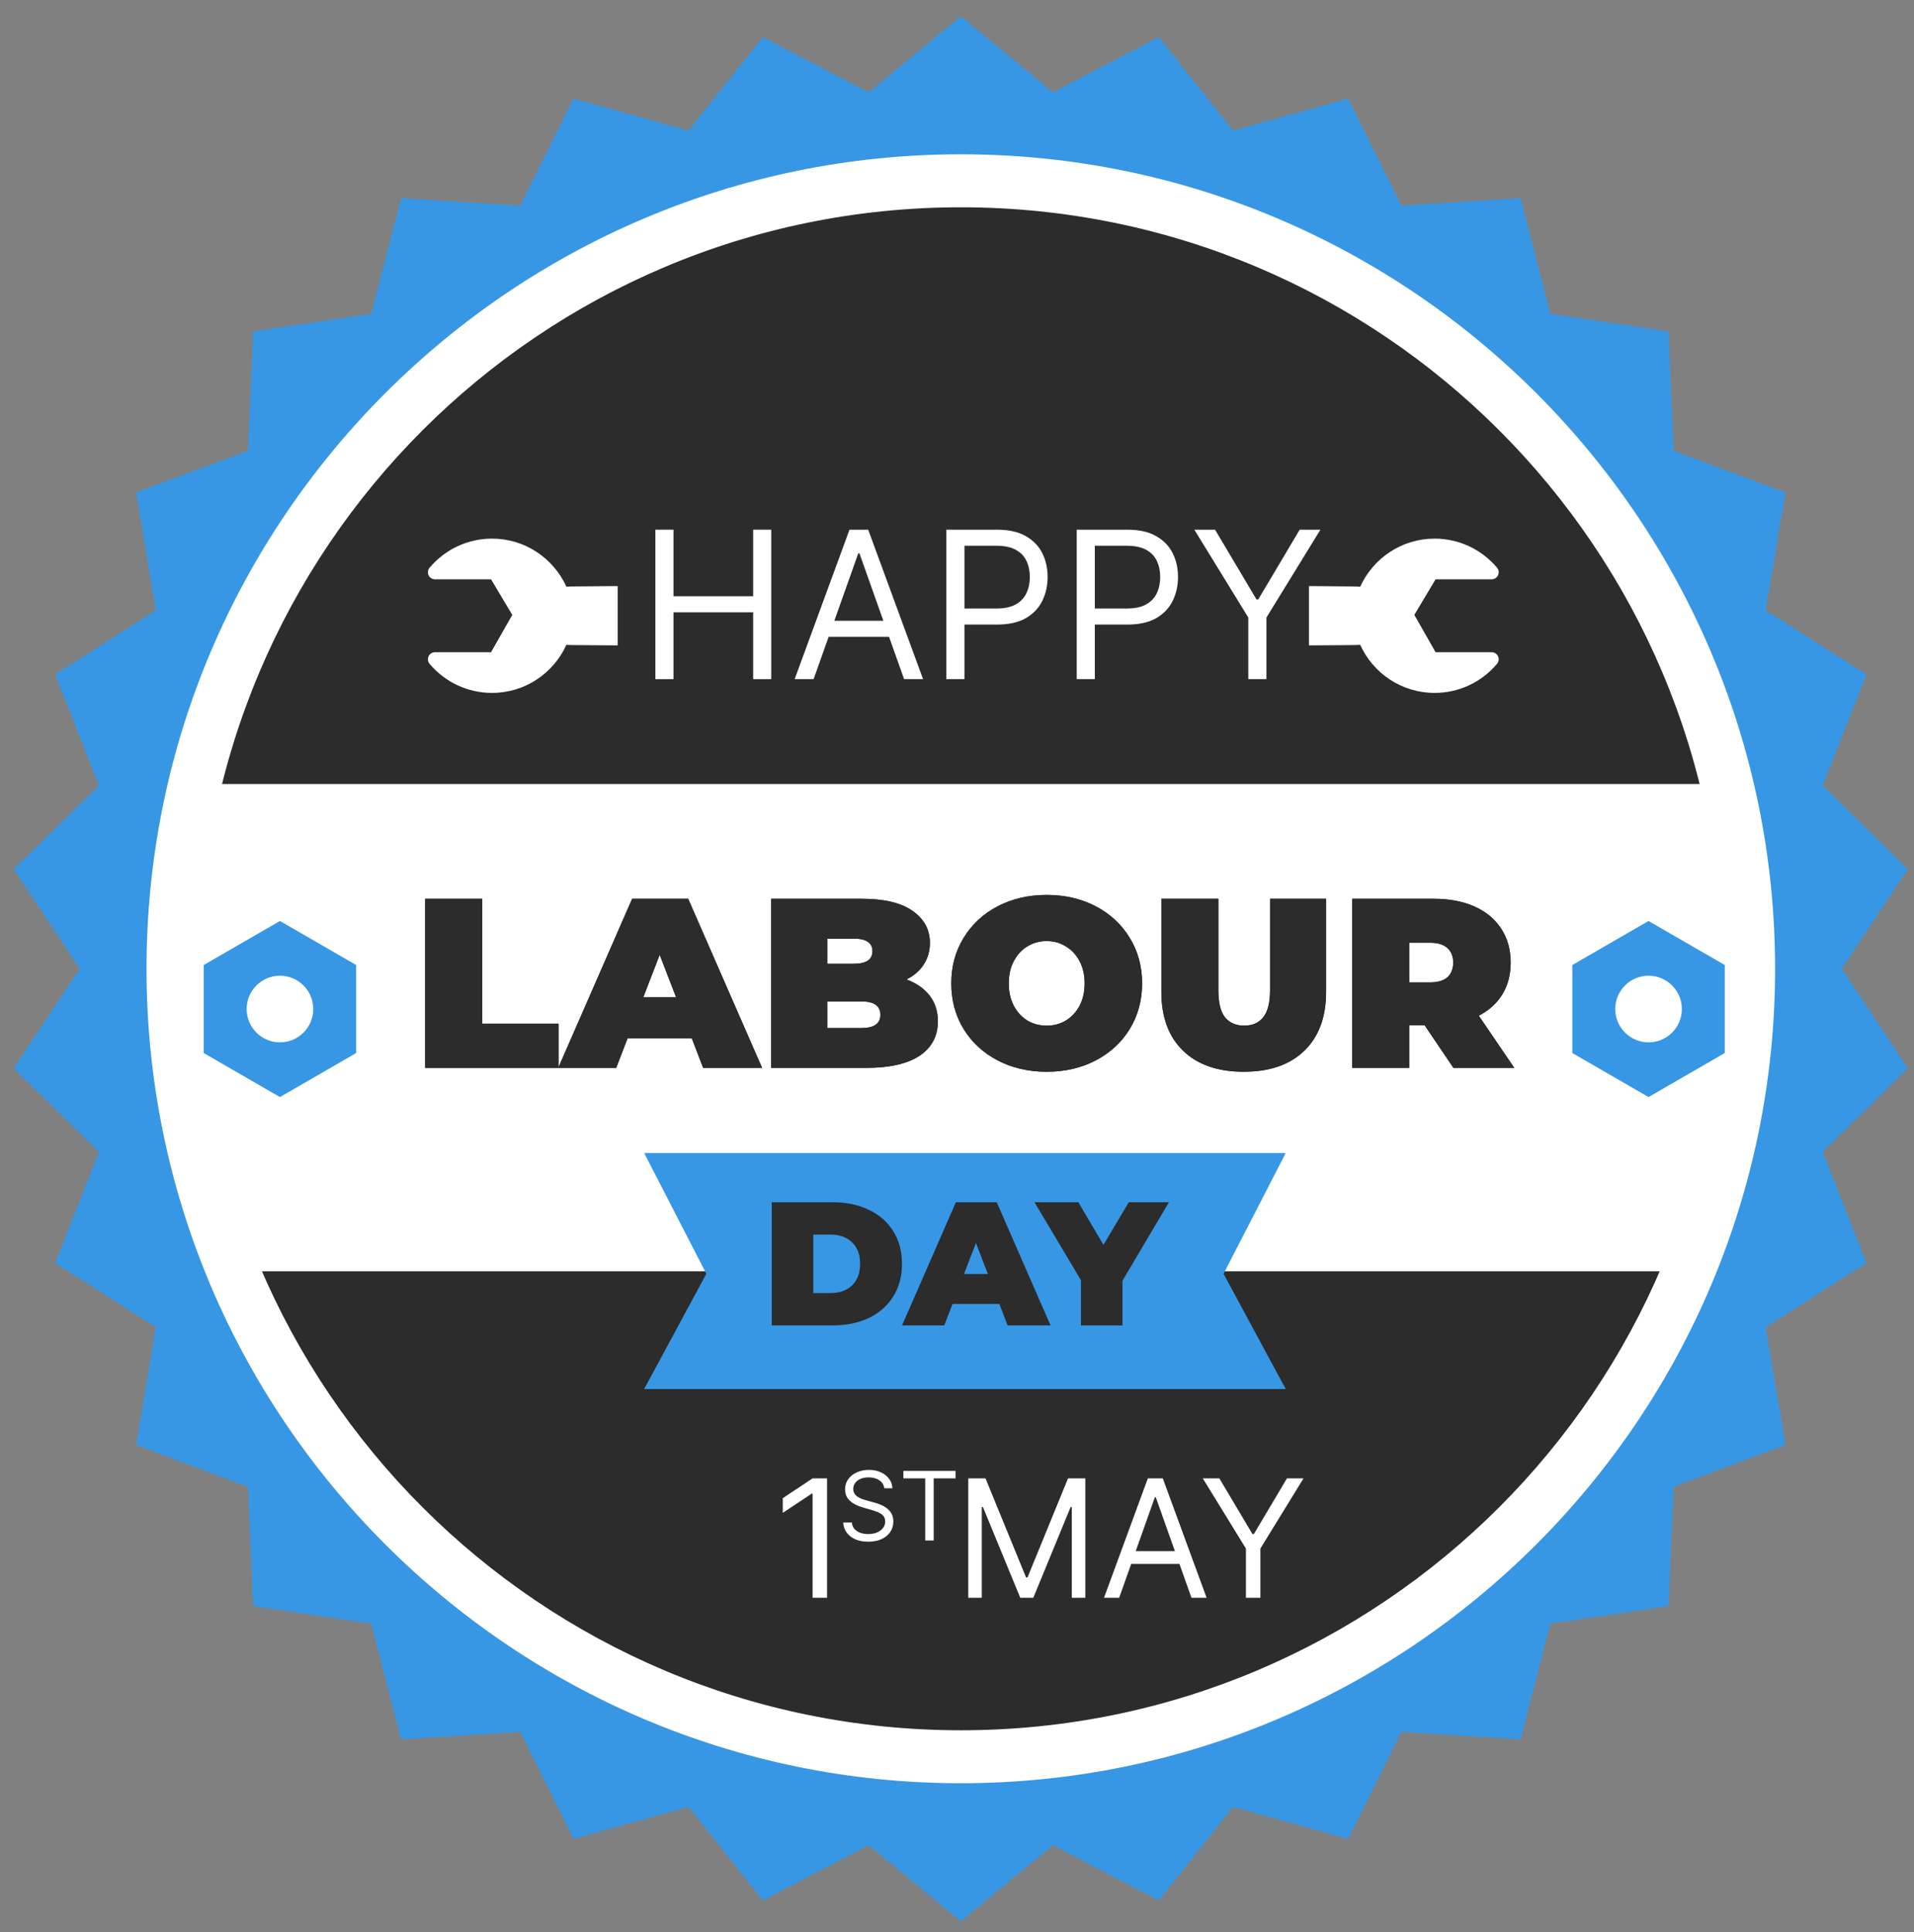
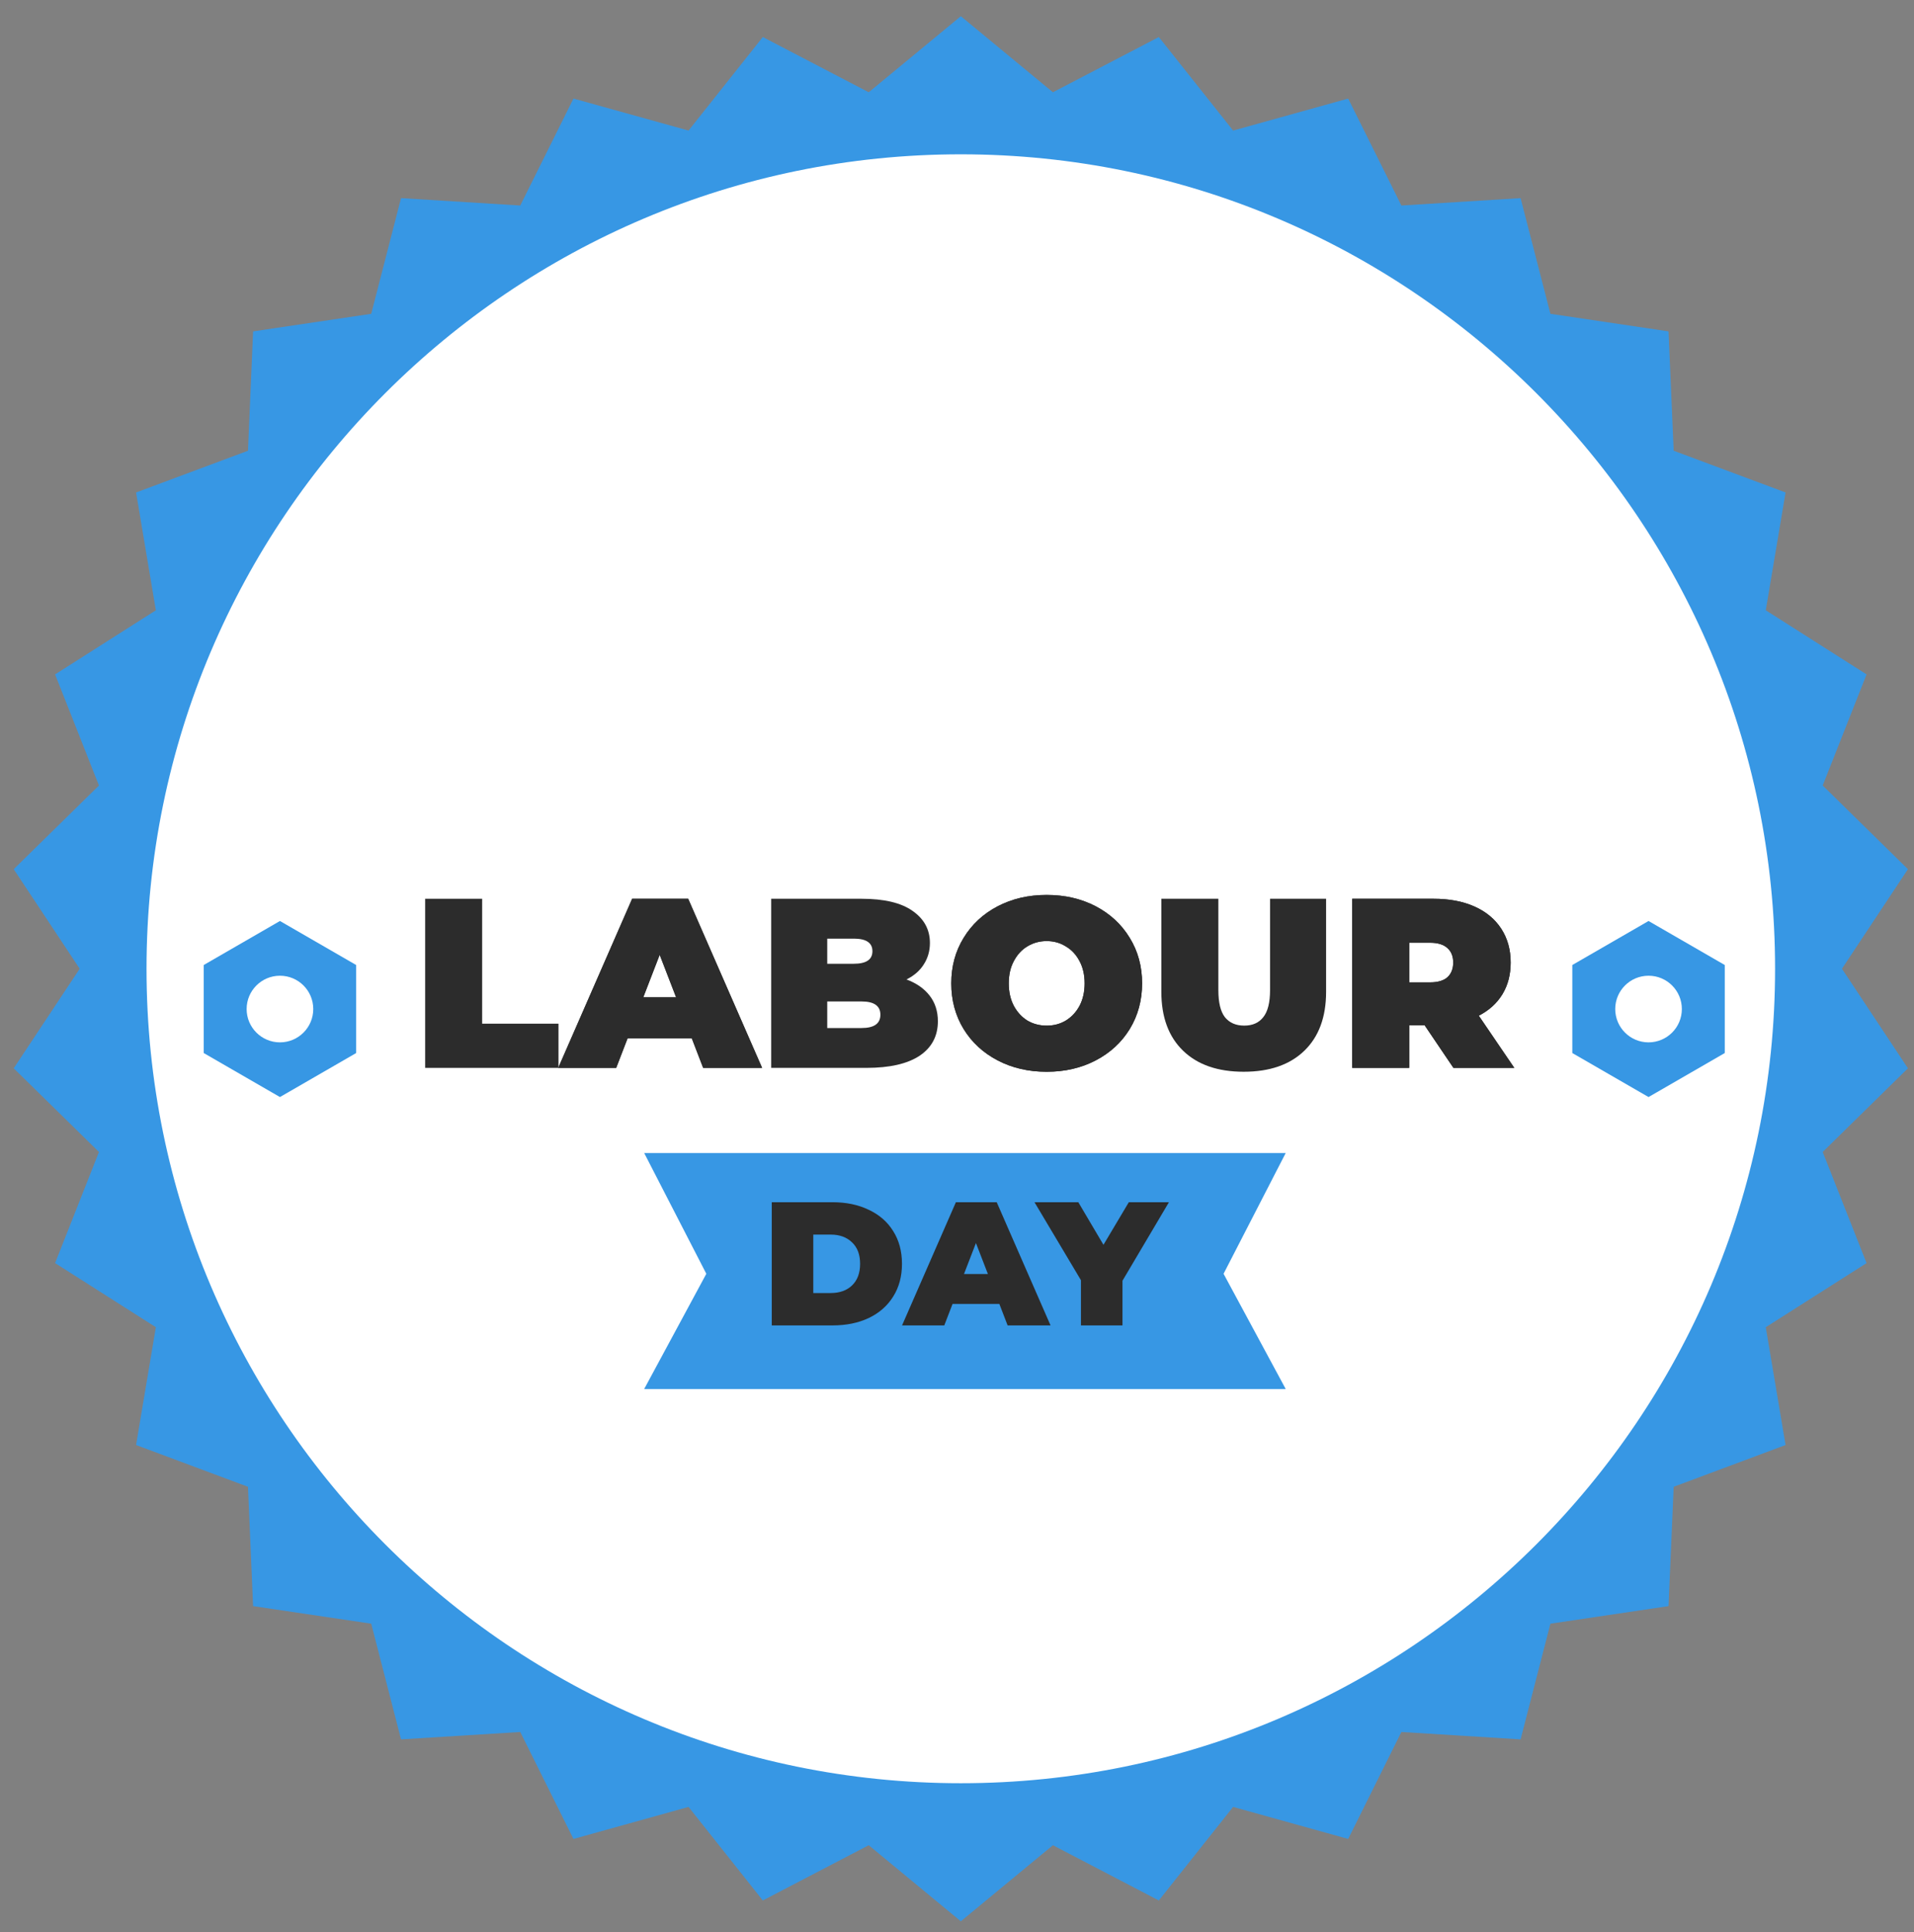
<svg xmlns="http://www.w3.org/2000/svg" width="107" height="108" viewBox="0 0 107 108" fill="none">
  <rect x="0" y="0" width="107" height="108" fill="#808080" stroke="none" />
  <path d="M53.714 0.906L58.862 5.157L64.783 2.07L68.936 7.298L75.368 5.509L78.343 11.487L85.007 11.074L86.674 17.54L93.278 18.522L93.565 25.193L99.82 27.526L98.713 34.111L104.348 37.694L101.896 43.904L106.661 48.581L102.972 54.146L106.661 59.711L101.896 64.387L104.348 70.598L98.713 74.182L99.82 80.766L93.565 83.1L93.278 89.77L86.674 90.752L85.007 97.218L78.343 96.805L75.368 102.783L68.936 100.993L64.783 106.222L58.862 103.135L53.714 107.386L48.565 103.135L42.644 106.222L38.492 100.993L32.059 102.783L29.084 96.805L22.42 97.218L20.753 90.752L14.149 89.77L13.863 83.1L7.607 80.766L8.713 74.182L3.08 70.598L5.532 64.387L0.766 59.711L4.455 54.146L0.766 48.581L5.532 43.904L3.08 37.694L8.713 34.111L7.607 27.526L13.863 25.193L14.149 18.522L20.753 17.54L22.42 11.074L29.084 11.487L32.059 5.509L38.492 7.298L42.644 2.07L48.565 5.157L53.714 0.906Z" fill="#3797E4" />
  <path d="M53.712 99.669C28.612 99.669 8.191 79.248 8.191 54.147C8.191 29.046 28.612 8.625 53.712 8.625C78.813 8.625 99.234 29.046 99.234 54.147C99.234 79.247 78.813 99.669 53.712 99.669Z" fill="white" />
-   <path d="M53.715 96.71C77.221 96.71 96.277 77.655 96.277 54.148C96.277 30.642 77.221 11.586 53.715 11.586C30.208 11.586 11.152 30.642 11.152 54.148C11.152 77.655 30.208 96.71 53.715 96.71Z" fill="#2C2C2C" />
  <path d="M46.236 82.629V89.303H45.428V83.476H45.389L43.76 84.558V83.737L45.428 82.629H46.236Z" fill="white" />
  <path d="M50.502 82.629V82.211H53.42V82.629H52.197V86.102H51.725V82.629H50.502Z" fill="white" />
  <path d="M49.432 83.182C49.409 82.99 49.317 82.84 49.154 82.734C48.992 82.627 48.794 82.574 48.558 82.574C48.386 82.574 48.235 82.602 48.106 82.658C47.978 82.714 47.878 82.79 47.806 82.888C47.735 82.985 47.699 83.096 47.699 83.22C47.699 83.324 47.724 83.413 47.773 83.488C47.824 83.562 47.889 83.623 47.967 83.672C48.045 83.721 48.128 83.76 48.214 83.792C48.3 83.823 48.379 83.847 48.452 83.866L48.847 83.973C48.948 83.999 49.061 84.036 49.185 84.083C49.31 84.13 49.43 84.194 49.544 84.275C49.659 84.355 49.754 84.457 49.829 84.582C49.904 84.708 49.941 84.862 49.941 85.044C49.941 85.254 49.886 85.444 49.776 85.614C49.667 85.784 49.507 85.919 49.297 86.019C49.088 86.119 48.834 86.169 48.535 86.169C48.256 86.169 48.015 86.124 47.811 86.034C47.608 85.944 47.449 85.819 47.332 85.658C47.217 85.497 47.152 85.31 47.137 85.097H47.623C47.636 85.244 47.685 85.366 47.771 85.462C47.859 85.557 47.969 85.628 48.102 85.675C48.236 85.721 48.38 85.743 48.535 85.743C48.715 85.743 48.876 85.714 49.02 85.656C49.163 85.596 49.276 85.514 49.36 85.409C49.443 85.302 49.485 85.178 49.485 85.037C49.485 84.907 49.449 84.802 49.377 84.721C49.304 84.64 49.209 84.574 49.092 84.524C48.974 84.473 48.847 84.429 48.71 84.391L48.231 84.254C47.927 84.166 47.686 84.042 47.509 83.879C47.332 83.717 47.243 83.505 47.243 83.243C47.243 83.025 47.302 82.835 47.42 82.673C47.539 82.51 47.699 82.383 47.899 82.293C48.1 82.202 48.325 82.156 48.573 82.156C48.824 82.156 49.047 82.201 49.242 82.291C49.437 82.38 49.591 82.501 49.705 82.656C49.821 82.811 49.882 82.986 49.888 83.182H49.432Z" fill="white" />
-   <path d="M67.24 82.629H68.166L70.017 85.744H70.095L71.946 82.629H72.872L70.46 86.553V89.303H69.652V86.553L67.24 82.629Z" fill="white" />
  <path d="M62.566 89.303H61.719L64.169 82.629H65.004L67.454 89.303H66.607L64.613 83.685H64.561L62.566 89.303ZM62.879 86.696H66.294V87.413H62.879V86.696Z" fill="white" />
  <path d="M54.129 82.629H55.093L57.362 88.169H57.44L59.708 82.629H60.673V89.303H59.917V84.232H59.852L57.766 89.303H57.036L54.95 84.232H54.885V89.303H54.129V82.629Z" fill="white" />
  <path d="M96.008 43.82H11.421C10.572 47.105 10.115 50.541 10.115 54.08C10.115 60.121 11.438 65.861 13.803 71.057H93.625C95.99 65.861 97.313 60.121 97.313 54.08C97.313 50.54 96.856 47.105 96.008 43.82Z" fill="white" />
  <path d="M11.389 53.937V58.857L15.65 61.317L19.911 58.857V53.937L15.65 51.477L11.389 53.937ZM17.512 56.398C17.512 57.426 16.679 58.26 15.65 58.26C14.622 58.26 13.788 57.426 13.788 56.398C13.788 55.369 14.622 54.536 15.65 54.536C16.679 54.535 17.512 55.369 17.512 56.398Z" fill="#3797E4" />
  <path d="M87.898 53.937V58.857L92.16 61.317L96.421 58.857V53.937L92.16 51.477L87.898 53.937ZM94.022 56.398C94.022 57.426 93.189 58.26 92.16 58.26C91.131 58.26 90.298 57.426 90.298 56.398C90.298 55.369 91.131 54.536 92.16 54.536C93.189 54.535 94.022 55.369 94.022 56.398Z" fill="#3797E4" />
  <path d="M71.876 64.445H54.248H53.64H36.012L39.486 71.195L36.012 77.635H53.64H54.248H71.876L68.402 71.195L71.876 64.445Z" fill="#3797E4" />
  <path d="M62.751 71.583V74.081H60.429V71.553L57.832 67.195H60.282L61.688 69.576L63.105 67.195H65.348L62.751 71.583Z" fill="#2C2C2C" />
  <path d="M55.868 72.881H53.251L52.789 74.081H50.428L53.438 67.195H55.72L58.73 74.081H56.33L55.868 72.881ZM55.228 71.209L54.559 69.478L53.89 71.209H55.228Z" fill="#2C2C2C" />
  <path d="M43.145 67.195H46.538C47.306 67.195 47.981 67.336 48.565 67.618C49.155 67.894 49.611 68.29 49.932 68.809C50.26 69.327 50.424 69.937 50.424 70.638C50.424 71.34 50.26 71.95 49.932 72.468C49.611 72.986 49.155 73.386 48.565 73.668C47.981 73.944 47.306 74.081 46.538 74.081H43.145V67.195ZM46.44 72.271C46.938 72.271 47.335 72.13 47.63 71.848C47.932 71.56 48.083 71.156 48.083 70.638C48.083 70.12 47.932 69.72 47.63 69.438C47.335 69.15 46.938 69.005 46.44 69.005H45.466V72.271H46.44Z" fill="#2C2C2C" />
  <path d="M79.645 57.31H78.781V59.687H75.594V50.234H80.145C81.018 50.234 81.779 50.378 82.427 50.666C83.075 50.955 83.575 51.369 83.926 51.909C84.277 52.449 84.453 53.079 84.453 53.8C84.453 54.475 84.299 55.064 83.993 55.569C83.687 56.073 83.246 56.473 82.67 56.77L84.655 59.687H81.252L79.645 57.31ZM81.239 53.8C81.239 53.448 81.13 53.178 80.914 52.989C80.698 52.791 80.374 52.692 79.942 52.692H78.781V54.907H79.942C80.374 54.907 80.698 54.812 80.914 54.623C81.13 54.425 81.239 54.151 81.239 53.8Z" fill="#2C2C2C" />
-   <path d="M69.529 59.903C68.079 59.903 66.949 59.512 66.139 58.728C65.329 57.945 64.924 56.847 64.924 55.434V50.234H68.111V55.339C68.111 56.032 68.232 56.536 68.475 56.851C68.728 57.166 69.088 57.324 69.556 57.324C70.024 57.324 70.379 57.166 70.623 56.851C70.875 56.536 71.001 56.032 71.001 55.339V50.234H74.134V55.434C74.134 56.847 73.728 57.945 72.918 58.728C72.108 59.512 70.978 59.903 69.529 59.903Z" fill="#2C2C2C" />
  <path d="M58.514 59.904C57.496 59.904 56.583 59.693 55.773 59.27C54.962 58.847 54.328 58.261 53.868 57.514C53.409 56.758 53.18 55.907 53.18 54.962C53.18 54.017 53.409 53.17 53.868 52.423C54.328 51.667 54.962 51.077 55.773 50.654C56.583 50.231 57.496 50.02 58.514 50.02C59.531 50.02 60.445 50.231 61.255 50.654C62.065 51.077 62.7 51.667 63.159 52.423C63.618 53.17 63.848 54.017 63.848 54.962C63.848 55.907 63.618 56.758 63.159 57.514C62.7 58.261 62.065 58.847 61.255 59.27C60.445 59.693 59.531 59.904 58.514 59.904ZM58.514 57.325C58.91 57.325 59.266 57.231 59.581 57.042C59.905 56.844 60.161 56.569 60.35 56.218C60.539 55.858 60.634 55.439 60.634 54.962C60.634 54.485 60.539 54.071 60.35 53.72C60.161 53.359 59.905 53.085 59.581 52.896C59.266 52.698 58.91 52.599 58.514 52.599C58.118 52.599 57.758 52.698 57.434 52.896C57.118 53.085 56.866 53.359 56.677 53.72C56.488 54.071 56.394 54.485 56.394 54.962C56.394 55.439 56.488 55.858 56.677 56.218C56.866 56.569 57.118 56.844 57.434 57.042C57.758 57.231 58.118 57.325 58.514 57.325Z" fill="#2C2C2C" />
  <path d="M50.676 54.745C51.234 54.952 51.666 55.253 51.972 55.65C52.278 56.046 52.431 56.523 52.431 57.081C52.431 57.909 52.089 58.553 51.405 59.012C50.721 59.462 49.73 59.687 48.434 59.687H43.113V50.234H48.164C49.424 50.234 50.374 50.459 51.013 50.91C51.661 51.36 51.986 51.958 51.986 52.706C51.986 53.147 51.873 53.543 51.648 53.894C51.432 54.245 51.108 54.529 50.676 54.745ZM46.246 52.463V53.867H47.732C48.425 53.867 48.772 53.633 48.772 53.165C48.772 52.697 48.425 52.463 47.732 52.463H46.246ZM48.164 57.459C48.866 57.459 49.217 57.212 49.217 56.716C49.217 56.221 48.866 55.974 48.164 55.974H46.246V57.459H48.164Z" fill="#2C2C2C" />
  <path d="M38.675 58.04H35.083L34.448 59.687H31.207L35.339 50.234H38.472L42.605 59.687H39.309L38.675 58.04ZM37.797 55.744L36.879 53.367L35.961 55.744H37.797Z" fill="#2C2C2C" />
  <path d="M23.768 50.234H26.954V57.216H31.222V59.687H23.768V50.234Z" fill="#2C2C2C" />
  <path d="M79.645 57.31H78.781V59.687H75.594V50.234H80.145C81.018 50.234 81.779 50.378 82.427 50.666C83.075 50.955 83.575 51.369 83.926 51.909C84.277 52.449 84.453 53.079 84.453 53.8C84.453 54.475 84.299 55.064 83.993 55.569C83.687 56.073 83.246 56.473 82.67 56.77L84.655 59.687H81.252L79.645 57.31ZM81.239 53.8C81.239 53.448 81.13 53.178 80.914 52.989C80.698 52.791 80.374 52.692 79.942 52.692H78.781V54.907H79.942C80.374 54.907 80.698 54.812 80.914 54.623C81.13 54.425 81.239 54.151 81.239 53.8Z" fill="#2C2C2C" />
  <path d="M69.529 59.903C68.079 59.903 66.949 59.512 66.139 58.728C65.329 57.945 64.924 56.847 64.924 55.434V50.234H68.111V55.339C68.111 56.032 68.232 56.536 68.475 56.851C68.728 57.166 69.088 57.324 69.556 57.324C70.024 57.324 70.379 57.166 70.623 56.851C70.875 56.536 71.001 56.032 71.001 55.339V50.234H74.134V55.434C74.134 56.847 73.728 57.945 72.918 58.728C72.108 59.512 70.978 59.903 69.529 59.903Z" fill="#2C2C2C" />
  <path d="M58.514 59.904C57.496 59.904 56.583 59.693 55.773 59.27C54.962 58.847 54.328 58.261 53.868 57.514C53.409 56.758 53.18 55.907 53.18 54.962C53.18 54.017 53.409 53.17 53.868 52.423C54.328 51.667 54.962 51.077 55.773 50.654C56.583 50.231 57.496 50.02 58.514 50.02C59.531 50.02 60.445 50.231 61.255 50.654C62.065 51.077 62.7 51.667 63.159 52.423C63.618 53.17 63.848 54.017 63.848 54.962C63.848 55.907 63.618 56.758 63.159 57.514C62.7 58.261 62.065 58.847 61.255 59.27C60.445 59.693 59.531 59.904 58.514 59.904ZM58.514 57.325C58.91 57.325 59.266 57.231 59.581 57.042C59.905 56.844 60.161 56.569 60.35 56.218C60.539 55.858 60.634 55.439 60.634 54.962C60.634 54.485 60.539 54.071 60.35 53.72C60.161 53.359 59.905 53.085 59.581 52.896C59.266 52.698 58.91 52.599 58.514 52.599C58.118 52.599 57.758 52.698 57.434 52.896C57.118 53.085 56.866 53.359 56.677 53.72C56.488 54.071 56.394 54.485 56.394 54.962C56.394 55.439 56.488 55.858 56.677 56.218C56.866 56.569 57.118 56.844 57.434 57.042C57.758 57.231 58.118 57.325 58.514 57.325Z" fill="#2C2C2C" />
-   <path d="M50.676 54.745C51.234 54.952 51.666 55.253 51.972 55.65C52.278 56.046 52.431 56.523 52.431 57.081C52.431 57.909 52.089 58.553 51.405 59.012C50.721 59.462 49.73 59.687 48.434 59.687H43.113V50.234H48.164C49.424 50.234 50.374 50.459 51.013 50.91C51.661 51.36 51.986 51.958 51.986 52.706C51.986 53.147 51.873 53.543 51.648 53.894C51.432 54.245 51.108 54.529 50.676 54.745ZM46.246 52.463V53.867H47.732C48.425 53.867 48.772 53.633 48.772 53.165C48.772 52.697 48.425 52.463 47.732 52.463H46.246ZM48.164 57.459C48.866 57.459 49.217 57.212 49.217 56.716C49.217 56.221 48.866 55.974 48.164 55.974H46.246V57.459H48.164Z" fill="#2C2C2C" />
  <path d="M38.675 58.04H35.083L34.448 59.687H31.207L35.339 50.234H38.472L42.605 59.687H39.309L38.675 58.04ZM37.797 55.744L36.879 53.367L35.961 55.744H37.797Z" fill="#2C2C2C" />
-   <path d="M23.768 50.234H26.954V57.216H31.222V59.687H23.768V50.234Z" fill="#2C2C2C" />
  <path d="M66.768 29.605H67.926L70.243 33.505H70.341L72.658 29.605H73.816L70.798 34.517V37.959H69.786V34.517L66.768 29.605Z" fill="white" />
  <path d="M60.193 37.959V29.605H63.016C63.671 29.605 64.207 29.724 64.623 29.96C65.042 30.194 65.352 30.511 65.553 30.911C65.754 31.311 65.855 31.756 65.855 32.249C65.855 32.741 65.754 33.188 65.553 33.591C65.355 33.993 65.047 34.314 64.631 34.553C64.215 34.79 63.682 34.908 63.032 34.908H61.009V34.011H63C63.448 34.011 63.809 33.933 64.081 33.778C64.353 33.623 64.55 33.414 64.672 33.15C64.797 32.884 64.86 32.583 64.86 32.249C64.86 31.914 64.797 31.615 64.672 31.351C64.55 31.087 64.351 30.881 64.076 30.731C63.802 30.579 63.438 30.503 62.983 30.503H61.205V37.959H60.193Z" fill="white" />
  <path d="M52.904 37.959V29.605H55.727C56.382 29.605 56.918 29.724 57.334 29.96C57.753 30.194 58.063 30.511 58.264 30.911C58.465 31.311 58.566 31.756 58.566 32.249C58.566 32.741 58.465 33.188 58.264 33.591C58.066 33.993 57.758 34.314 57.342 34.553C56.926 34.79 56.393 34.908 55.743 34.908H53.72V34.011H55.711C56.159 34.011 56.52 33.933 56.791 33.778C57.063 33.623 57.261 33.414 57.383 33.15C57.508 32.884 57.571 32.583 57.571 32.249C57.571 31.914 57.508 31.615 57.383 31.351C57.261 31.087 57.062 30.881 56.787 30.731C56.513 30.579 56.148 30.503 55.694 30.503H53.916V37.959H52.904Z" fill="white" />
  <path d="M45.484 37.959H44.424L47.491 29.605H48.535L51.603 37.959H50.542L48.046 30.927H47.981L45.484 37.959ZM45.876 34.696H50.151V35.593H45.876V34.696Z" fill="white" />
  <path d="M36.639 37.959V29.605H37.65V33.325H42.104V29.605H43.116V37.959H42.104V34.223H37.65V37.959H36.639Z" fill="white" />
-   <path d="M31.663 36.042C31.749 36.048 31.839 36.054 31.93 36.054L34.529 36.073V32.757L31.929 32.78C31.84 32.781 31.751 32.787 31.665 32.795C30.948 31.211 29.356 30.105 27.506 30.105C26.158 30.105 24.884 30.698 24.015 31.733C23.916 31.849 23.895 32.013 23.959 32.152C24.023 32.291 24.164 32.379 24.317 32.379H27.451L28.638 34.367L27.451 36.454H24.317C24.163 36.455 24.024 36.543 23.959 36.681C23.893 36.821 23.916 36.984 24.015 37.102C24.884 38.135 26.157 38.728 27.506 38.728C29.352 38.729 30.946 37.625 31.663 36.042Z" fill="white" />
+   <path d="M31.663 36.042C31.749 36.048 31.839 36.054 31.93 36.054L34.529 36.073V32.757L31.929 32.78C31.84 32.781 31.751 32.787 31.665 32.795C30.948 31.211 29.356 30.105 27.506 30.105C23.916 31.849 23.895 32.013 23.959 32.152C24.023 32.291 24.164 32.379 24.317 32.379H27.451L28.638 34.367L27.451 36.454H24.317C24.163 36.455 24.024 36.543 23.959 36.681C23.893 36.821 23.916 36.984 24.015 37.102C24.884 38.135 26.157 38.728 27.506 38.728C29.352 38.729 30.946 37.625 31.663 36.042Z" fill="white" />
  <path d="M76.041 36.042C75.955 36.048 75.865 36.054 75.774 36.054L73.176 36.073V32.757L75.776 32.78C75.864 32.781 75.953 32.787 76.04 32.795C76.757 31.211 78.349 30.105 80.199 30.105C81.547 30.105 82.821 30.698 83.691 31.733C83.789 31.849 83.81 32.013 83.746 32.152C83.682 32.291 83.541 32.379 83.388 32.379H80.254L79.067 34.367L80.254 36.454H83.388C83.542 36.455 83.681 36.543 83.746 36.681C83.811 36.821 83.789 36.984 83.69 37.102C82.82 38.135 81.548 38.728 80.199 38.728C78.352 38.729 76.758 37.625 76.041 36.042Z" fill="white" />
</svg>